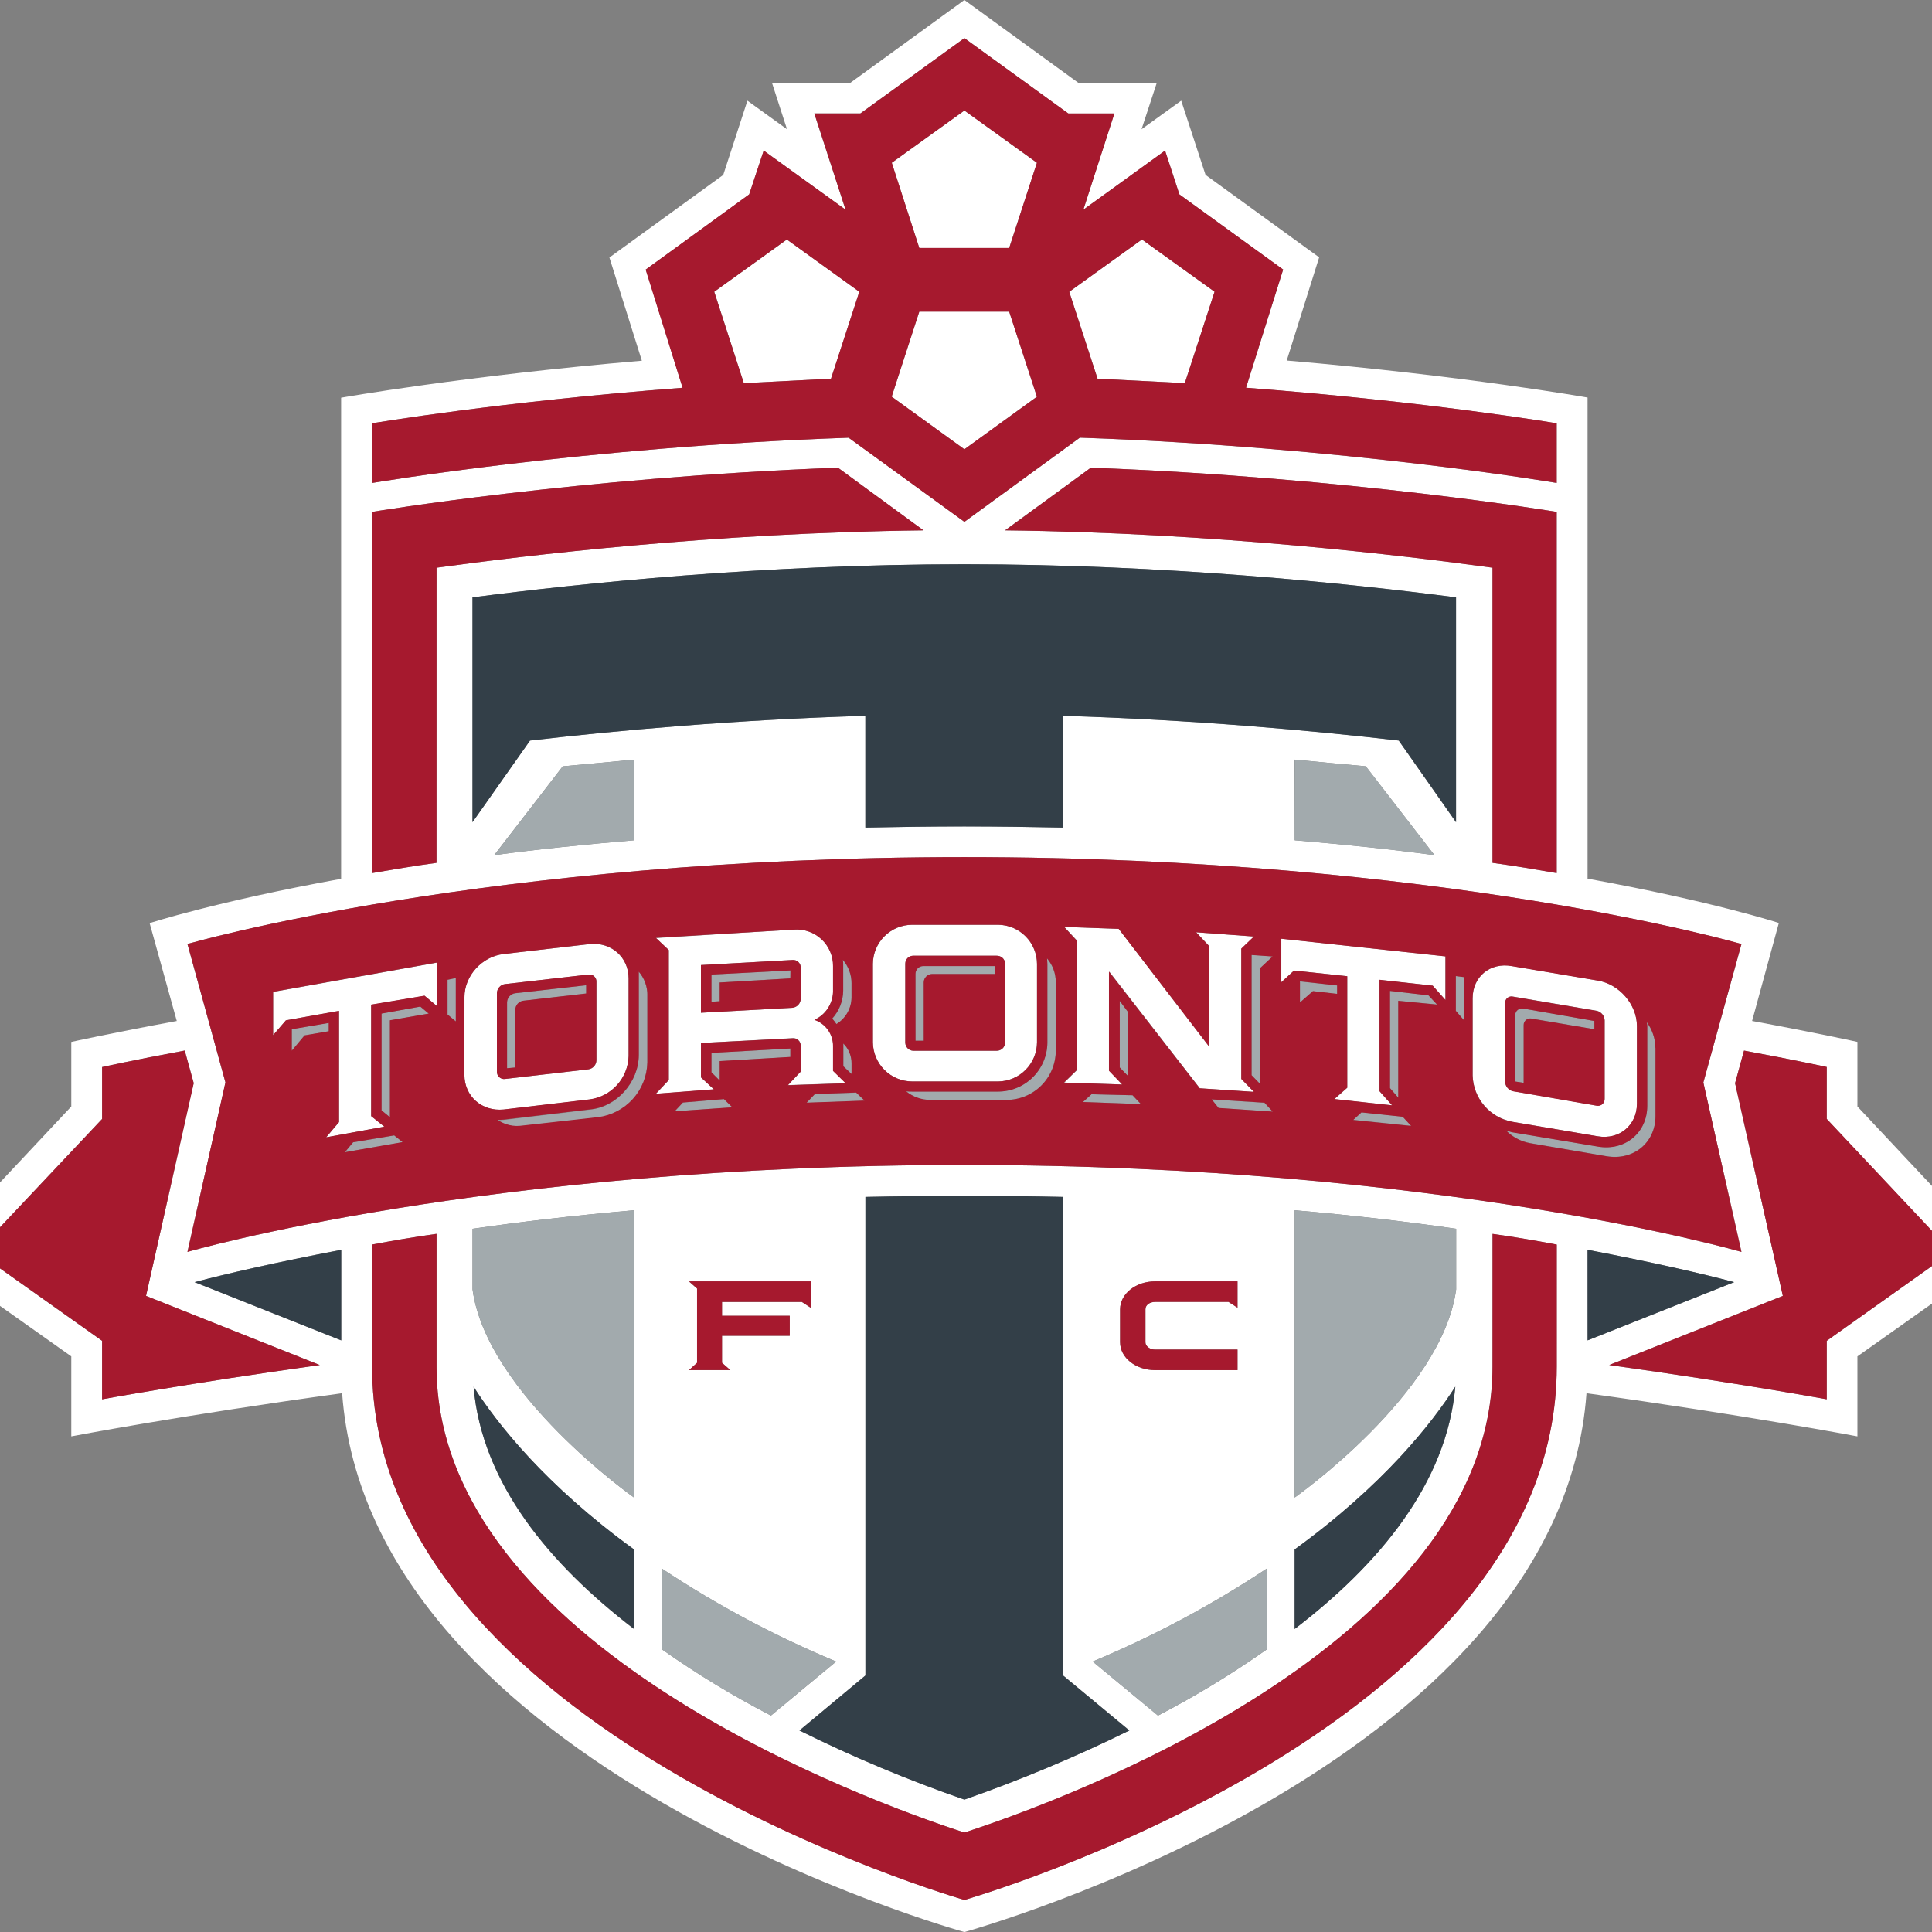
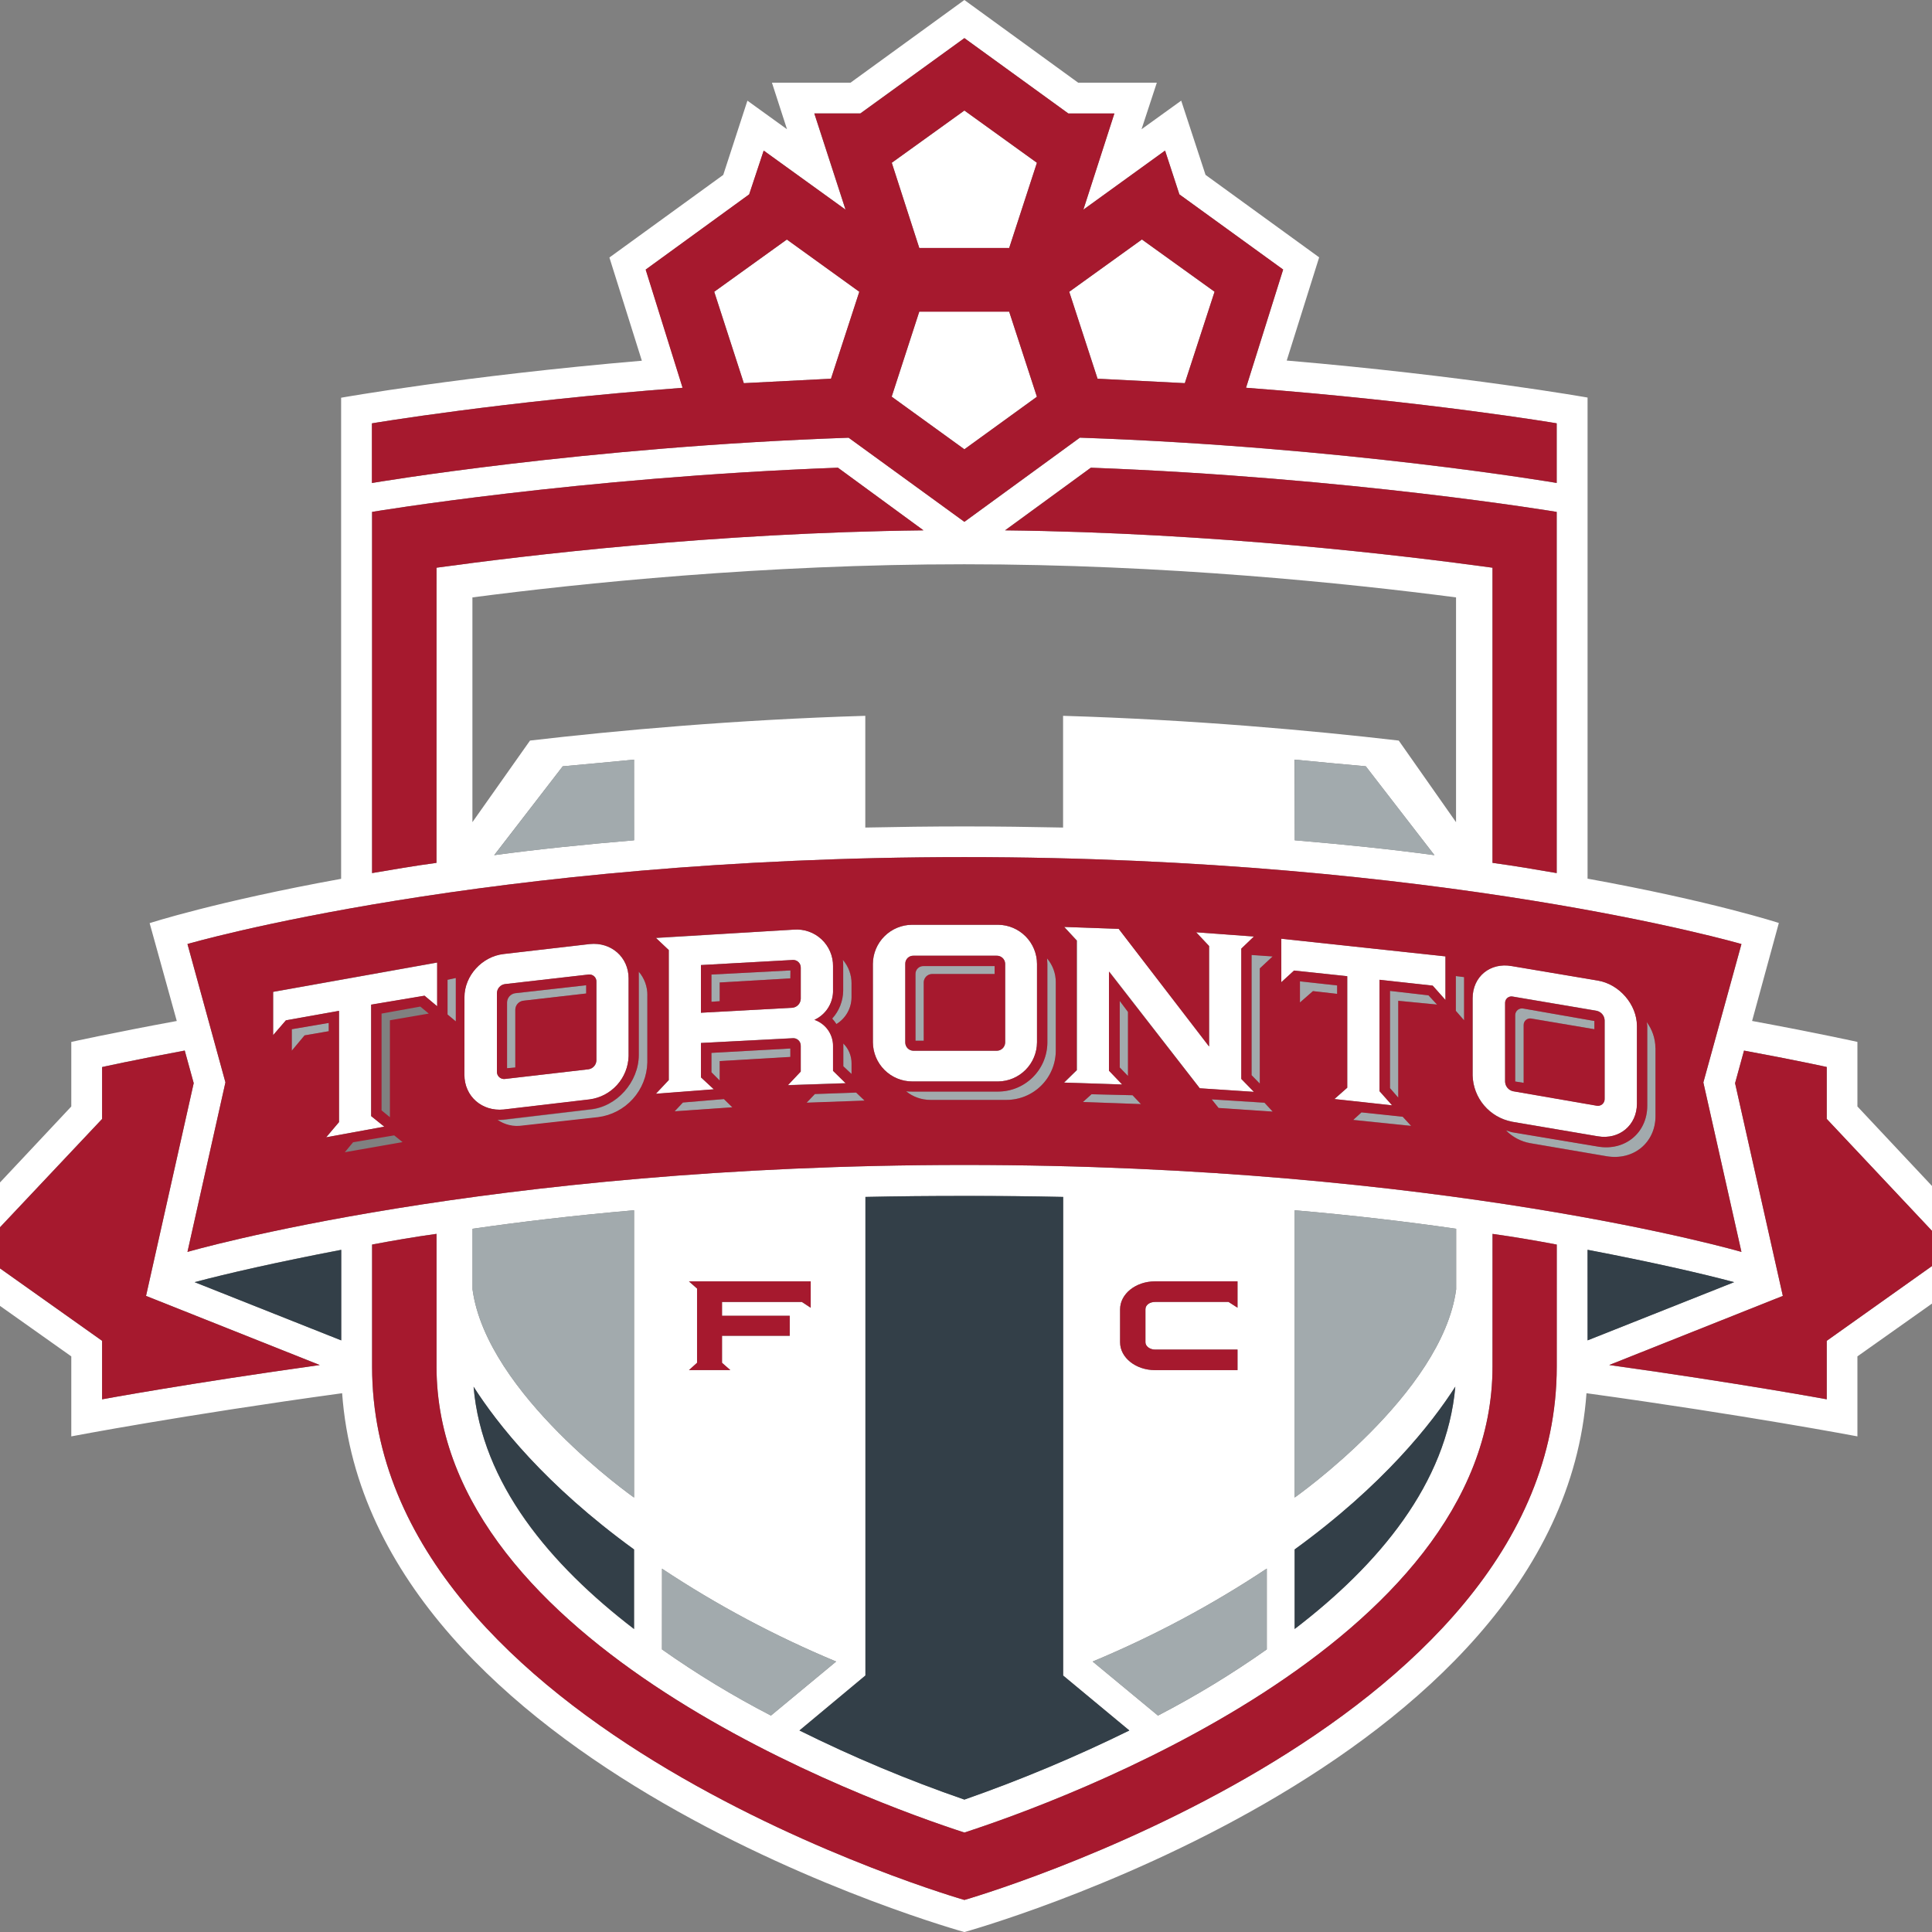
<svg xmlns="http://www.w3.org/2000/svg" width="500" height="500" viewBox="0 0 500 500" fill="none">
  <rect x="0" y="0" width="500" height="500" fill="#808080" stroke="none" />
  <g clip-path="url(#clip0_2284_7651)">
    <rect width="500" height="500" fill="none" />
    <g clip-path="url(#clip1_2284_7651)">
      <path d="M480.698 286.357V269.644C480.698 269.644 470.446 267.367 453.441 264.222L460.364 238.865C460.364 238.865 443.21 233.266 410.859 227.396V102.887C410.859 102.887 378.992 97.231 333.002 93.311L341.397 66.602L311.992 45.257L305.695 26.047L295.429 33.447L299.384 21.401H279.029L249.581 0L220.111 21.401H199.777L203.676 33.447L193.431 26.054L187.177 45.264L157.714 66.644L166.11 93.353C120.091 97.274 88.281 102.93 88.281 102.93V227.439C55.944 233.309 38.726 238.908 38.726 238.908L45.749 264.23C28.673 267.374 18.449 269.651 18.449 269.651V286.357L-18 325.211L18.449 351.03V371.734C18.449 371.734 47.221 366.227 88.544 360.564C95.588 457.582 249.574 500.014 249.574 500.014C249.574 500.014 403.566 457.596 410.582 360.564C451.912 366.256 480.698 371.734 480.698 371.734V351.03L517.161 325.218L480.698 286.357ZM164.089 217.464C151.09 218.553 139.031 219.805 127.889 221.313L145.633 198.318C151.83 197.756 157.942 197.201 164.089 196.589V217.464ZM137.167 191.659L122.261 212.775V154.605C150.173 150.962 197.678 146.031 249.545 146.031C301.412 146.031 348.946 150.962 376.822 154.605V212.782L361.995 191.659C339.227 189.019 308.74 186.258 275.123 185.255V214.17C266.848 213.999 258.311 213.878 249.552 213.878C240.794 213.878 232.221 213.999 223.939 214.17V185.255C190.286 186.266 159.799 189.026 137.138 191.659H137.167ZM334.994 196.582C341.106 197.194 347.274 197.749 353.443 198.311L371.244 221.313C360.131 219.805 348.071 218.553 335.079 217.464L334.994 196.582ZM260.075 137.245L282.309 121.044C349.572 123.563 402.876 132.478 402.876 132.478V225.952C397.697 225.063 392.112 224.102 386.263 223.305V146.921C363.354 143.783 314.596 137.878 260.139 137.252L260.075 137.245ZM96.292 109.554C96.292 109.554 129.49 103.926 176.69 100.347L167.134 69.754L193.922 50.295L197.643 38.975L218.809 54.25L210.727 29.349H222.644L249.581 9.861L276.482 29.37H288.385L280.352 54.272L301.519 38.975L305.233 50.309L332.077 69.768L322.472 100.361C369.679 103.919 402.869 109.568 402.869 109.568V124.993C402.869 124.993 348.085 115.658 279.47 113.275L249.588 135.06L219.656 113.275C151.09 115.658 96.306 124.993 96.306 124.993L96.292 109.554ZM96.292 132.478C96.292 132.478 149.532 123.563 216.853 121.044L238.987 137.252C184.537 137.878 135.765 143.783 112.962 146.921V223.305C107.057 224.102 101.507 225.063 96.292 225.952V132.478ZM249.581 221.818C373.449 221.818 450.695 244.337 450.695 244.337L440.827 280.138L450.688 323.994C450.688 323.994 373.442 301.49 249.581 301.49C125.719 301.49 48.516 323.994 48.516 323.994L58.342 280.131L48.516 244.308C48.516 244.308 125.705 221.818 249.581 221.818ZM410.859 323.46C427.508 326.655 440.257 329.565 448.795 331.82L410.895 346.868L410.859 323.46ZM298.965 349.266H320.266V354.588H298.922C293.942 354.588 289.879 351.379 289.879 347.387V338.85C289.879 334.837 293.97 331.614 298.922 331.614H320.266V338.423L317.94 336.936H298.965C297.542 336.936 296.439 337.711 296.439 338.85V347.387C296.439 348.384 297.556 349.28 298.965 349.28V349.266ZM327.844 405.942V426.86C318.86 433.205 309.454 438.929 299.69 443.992L282.778 430.005C298.534 423.442 313.625 415.384 327.844 405.942V405.942ZM292.27 447.827C278.413 454.644 264.158 460.617 249.581 465.714C234.984 460.668 220.726 454.693 206.892 447.827L223.967 433.598V309.764C232.292 309.579 240.78 309.508 249.581 309.508C258.382 309.508 266.877 309.579 275.151 309.764V433.633L292.27 447.827ZM122.29 333.699V318.003C135.011 316.168 148.878 314.531 164.096 313.215V387.565C164.096 387.565 125.961 360.77 122.29 333.699V333.699ZM164.096 400.983V421.616C142.339 404.939 124.687 383.943 122.56 358.899C128.657 368.447 141.108 384.335 164.096 401.012V400.983ZM204.38 340.536V345.708H186.857V352.702L188.991 354.595H178.305L180.396 352.702V333.492L178.305 331.657H209.809V338.465L207.539 336.978H186.857V340.536H204.38ZM171.339 405.992C185.559 415.414 200.647 423.455 216.397 430.005L199.528 443.985C189.74 438.935 180.314 433.213 171.318 426.86L171.339 405.992ZM335.051 401.012C358.046 384.306 370.532 368.419 376.63 358.857C374.438 383.901 356.851 404.896 335.051 421.574V401.012ZM335.051 387.593V313.215C350.305 314.531 364.179 316.168 376.85 318.003V333.699C373.222 360.77 335.051 387.565 335.051 387.565V387.593ZM88.309 346.889L50.366 331.82C58.904 329.544 71.654 326.634 88.309 323.439V346.889ZM26.411 362.151V347.003L-6.012 323.994L26.425 289.558V276.133C26.425 276.133 34.365 274.375 47.812 271.864L50.131 280.295L37.794 335.378L82.753 353.264C48.993 357.967 26.425 362.136 26.425 362.136L26.411 362.151ZM402.869 353.67C402.869 447.763 249.574 491.697 249.574 491.697C249.574 491.697 96.292 447.728 96.292 353.67V322.08C101.507 321.098 107.057 320.131 112.962 319.312V353.67C112.976 425.807 225.39 466.439 249.581 474.259C273.735 466.432 386.263 425.807 386.263 353.684V319.327C392.112 320.145 397.697 321.112 402.876 322.094L402.869 353.67ZM472.758 346.989V362.136C472.758 362.136 450.168 357.967 416.466 353.264L461.396 335.378L449.037 280.316L451.349 271.885C464.768 274.361 472.758 276.154 472.758 276.154V289.587L505.13 324.022L472.758 346.989Z" fill="white" />
      <path d="M203.648 61.984L184.85 75.502L192.499 99.166L215.074 98.006L222.395 75.502L203.648 61.984Z" fill="white" />
      <path d="M261.171 64.183L268.35 42.134L249.588 28.602L230.776 42.134L237.912 64.183H261.171Z" fill="white" />
      <path d="M306.627 99.159L314.325 75.509L295.521 61.977L276.717 75.509L284.045 98.006L306.627 99.159Z" fill="white" />
      <path d="M268.35 102.66L261.171 80.632H237.912L230.762 102.66L249.588 116.27L268.35 102.66Z" fill="white" />
      <path d="M236.063 279.882H258.332C260.994 279.847 263.537 278.769 265.414 276.88C267.291 274.991 268.352 272.442 268.371 269.779V249.452C268.36 246.785 267.301 244.229 265.423 242.335C263.546 240.442 260.999 239.361 258.332 239.328H236.063C233.378 239.339 230.805 240.408 228.903 242.303C227.001 244.199 225.923 246.767 225.903 249.452V269.779C225.929 272.46 227.009 275.024 228.911 276.914C230.812 278.805 233.381 279.871 236.063 279.882V279.882ZM234.291 249.374C234.293 249.102 234.349 248.833 234.456 248.584C234.563 248.334 234.719 248.108 234.914 247.919C235.11 247.73 235.341 247.582 235.594 247.484C235.848 247.385 236.118 247.339 236.39 247.346H257.941C258.5 247.329 259.043 247.531 259.454 247.911C259.865 248.29 260.111 248.815 260.139 249.374V269.815C260.126 270.388 259.888 270.933 259.477 271.332C259.066 271.732 258.514 271.953 257.941 271.949H236.383C235.823 271.94 235.289 271.711 234.896 271.312C234.504 270.912 234.284 270.375 234.284 269.815L234.291 249.374Z" fill="white" />
      <path d="M391.251 290.291L413.499 294.069C419.098 295.03 423.652 291.188 423.652 285.638V265.539C423.652 259.982 419.098 254.682 413.499 253.764L391.251 250C385.694 248.997 381.126 252.704 381.126 258.339V278.345C381.211 281.186 382.26 283.913 384.1 286.079C385.94 288.244 388.461 289.72 391.251 290.263V290.291ZM389.515 259.591C389.502 259.335 389.549 259.079 389.653 258.844C389.756 258.609 389.913 258.402 390.11 258.238C390.308 258.075 390.541 257.959 390.79 257.901C391.04 257.843 391.3 257.844 391.55 257.904L413.179 261.569C413.754 261.685 414.273 261.99 414.654 262.437C415.034 262.883 415.254 263.444 415.277 264.03V284.322C415.293 284.589 415.247 284.857 415.142 285.103C415.038 285.35 414.878 285.569 414.675 285.744C414.472 285.919 414.231 286.045 413.972 286.111C413.712 286.178 413.441 286.184 413.179 286.129L391.55 282.387C390.991 282.254 390.49 281.944 390.123 281.503C389.756 281.061 389.543 280.513 389.515 279.939V259.591Z" fill="white" />
      <path d="M130.337 287.154L152.62 284.535C155.347 284.169 157.855 282.847 159.697 280.803C161.54 278.76 162.597 276.129 162.68 273.379V253.202C162.68 247.702 158.127 243.768 152.62 244.337L130.337 246.884C124.751 247.51 120.184 252.49 120.184 258.054V278.153C120.184 283.767 124.751 287.709 130.337 287.154V287.154ZM128.629 257.037C128.632 256.462 128.843 255.909 129.222 255.477C129.601 255.046 130.123 254.766 130.692 254.689L152.321 252.22C152.584 252.183 152.853 252.204 153.106 252.283C153.36 252.362 153.593 252.496 153.789 252.675C153.985 252.855 154.139 253.076 154.239 253.322C154.34 253.568 154.385 253.833 154.37 254.098V274.375C154.363 274.947 154.153 275.498 153.778 275.929C153.403 276.36 152.887 276.644 152.321 276.73L130.692 279.235C130.42 279.269 130.144 279.241 129.883 279.155C129.623 279.068 129.385 278.924 129.187 278.734C128.99 278.544 128.837 278.312 128.74 278.055C128.644 277.798 128.606 277.523 128.629 277.25V257.037Z" fill="white" />
      <path d="M87.747 261.604V290.398L84.425 294.332L99.465 291.579L96.064 288.847V260.018L109.881 257.705L113.147 260.437V249.118L70.693 256.709V267.894L74.009 264.059L87.747 261.604Z" fill="white" />
      <path d="M348.669 252.64V281.519L345.353 284.45L360.294 286.079L357.036 282.415V253.586L370.767 255.08L374.068 258.794V247.51L331.607 242.935V254.191L334.901 251.181L348.669 252.64Z" fill="white" />
      <path d="M275.429 280.167L290.491 280.665L287.083 277.129V251.451L310.533 281.654L324.542 282.586L321.277 279.235V245.518L324.542 242.38L309.58 241.277L312.924 244.828V270.832L289.53 240.388L275.429 239.89L278.73 243.412V276.951L275.429 280.167Z" fill="white" />
      <path d="M169.745 283.077L184.736 281.924L181.407 278.829V269.922L205.106 268.669C205.381 268.637 205.659 268.665 205.922 268.751C206.185 268.837 206.426 268.979 206.629 269.166C206.832 269.354 206.992 269.584 207.097 269.84C207.203 270.095 207.252 270.371 207.24 270.647V277.3L203.932 280.807L218.873 280.309L215.615 277.108V270.704C215.627 269.208 215.167 267.747 214.301 266.527C213.435 265.307 212.207 264.391 210.791 263.91C212.188 263.269 213.38 262.253 214.232 260.973C215.084 259.694 215.563 258.203 215.615 256.667V250.021C215.623 248.719 215.36 247.429 214.843 246.233C214.327 245.037 213.568 243.961 212.614 243.074C211.661 242.186 210.533 241.506 209.303 241.077C208.073 240.648 206.768 240.479 205.469 240.58L169.753 242.771L173.082 245.874V279.541L169.745 283.077ZM181.407 249.758L205.106 248.442C205.383 248.415 205.662 248.448 205.925 248.538C206.187 248.628 206.428 248.774 206.63 248.964C206.832 249.155 206.991 249.387 207.097 249.644C207.202 249.901 207.251 250.178 207.24 250.455V258.481C207.228 259.062 207.005 259.619 206.612 260.047C206.219 260.475 205.684 260.745 205.106 260.807L181.407 262.095V249.758Z" fill="white" />
      <path d="M164.089 196.589C157.949 197.201 151.838 197.756 145.641 198.318L127.918 221.313C139.066 219.805 151.126 218.553 164.118 217.464L164.089 196.589Z" fill="#A2AAAD" />
      <path d="M122.29 333.691C125.961 360.77 164.089 387.565 164.089 387.565V313.215C148.878 314.531 135.011 316.168 122.29 318.003V333.691Z" fill="#A2AAAD" />
      <path d="M171.318 426.86C180.307 433.215 189.726 438.939 199.507 443.992L216.39 430.005C200.634 423.441 185.541 415.386 171.318 405.949V426.86Z" fill="#A2AAAD" />
      <path d="M353.5 198.318C347.331 197.756 341.17 197.201 335.051 196.589V217.457C348.043 218.553 360.088 219.805 371.223 221.32L353.5 198.318Z" fill="#A2AAAD" />
      <path d="M335.051 387.565C335.051 387.565 373.222 360.77 376.85 333.699V318.003C364.179 316.175 350.305 314.531 335.051 313.208V387.565Z" fill="#A2AAAD" />
      <path d="M299.669 443.992C309.44 438.93 318.853 433.206 327.844 426.86V405.949C313.623 415.386 298.532 423.441 282.778 430.005L299.669 443.992Z" fill="#A2AAAD" />
      <path d="M239.036 254.269C239.044 253.702 239.27 253.159 239.667 252.755C240.065 252.35 240.604 252.115 241.171 252.099H257.407V250H238.987C238.717 249.992 238.449 250.039 238.198 250.137C237.947 250.236 237.718 250.384 237.526 250.572C237.333 250.761 237.181 250.986 237.077 251.235C236.974 251.484 236.921 251.751 236.923 252.021V269.317H239.058L239.036 254.269Z" fill="#A2AAAD" />
      <path d="M271.06 249.452V269.779C271.045 273.149 269.698 276.376 267.311 278.755C264.925 281.135 261.695 282.474 258.325 282.479H236.063C235.545 282.491 235.027 282.469 234.512 282.415C236.29 283.863 238.515 284.647 240.808 284.635H260.466C263.844 284.641 267.086 283.306 269.481 280.923C271.875 278.541 273.226 275.306 273.237 271.928V254.269C273.255 252.004 272.454 249.808 270.982 248.086C270.982 248.463 271.06 249.004 271.06 249.509" fill="#A2AAAD" />
      <path d="M394.317 265.247C394.315 264.992 394.371 264.74 394.48 264.51C394.589 264.28 394.749 264.077 394.947 263.917C395.145 263.757 395.377 263.644 395.626 263.586C395.874 263.528 396.132 263.527 396.381 263.582L412.631 266.364V264.23L394.211 261.014C393.957 260.964 393.696 260.972 393.446 261.035C393.195 261.099 392.963 261.218 392.764 261.382C392.565 261.547 392.405 261.754 392.296 261.988C392.187 262.222 392.131 262.477 392.133 262.736V279.882L394.317 280.231V265.247Z" fill="#A2AAAD" />
      <path d="M426.163 264.479C426.3 265 426.356 265.54 426.327 266.079V286.157C426.327 293.116 420.557 297.925 413.52 296.709L391.258 292.988L389.75 292.518C391.452 294.261 393.66 295.423 396.06 295.841L415.719 299.199C422.748 300.423 428.454 295.691 428.454 288.811V271.223C428.425 268.79 427.625 266.429 426.17 264.479" fill="#A2AAAD" />
      <path d="M131.226 259.392V276.467L133.36 276.275V261.334C133.364 260.748 133.584 260.185 133.978 259.752C134.372 259.318 134.912 259.046 135.495 258.986L151.702 257.115V254.98L133.318 257.072C132.748 257.156 132.225 257.438 131.843 257.869C131.46 258.299 131.242 258.851 131.226 259.427" fill="#A2AAAD" />
      <path d="M165.313 252.896V273.045C165.313 280.067 159.621 286.563 152.62 287.182L130.337 289.843C129.814 289.891 129.289 289.91 128.764 289.9C130.619 291.189 132.897 291.721 135.132 291.387L154.776 289.203C158.241 288.759 161.433 287.089 163.772 284.494C166.112 281.899 167.443 278.551 167.526 275.058V257.57C167.548 255.327 166.754 253.153 165.292 251.451C165.292 251.893 165.292 252.362 165.292 252.874" fill="#A2AAAD" />
      <path d="M75.517 271.921L78.797 267.958L85.079 266.876V264.713L75.517 266.336V271.921Z" fill="#A2AAAD" />
-       <path d="M98.711 262.316V287.36L100.924 289.131V264.059L110.934 262.316L108.75 260.501L98.711 262.316Z" fill="#A2AAAD" />
      <path d="M115.829 262.572L117.985 264.358V253.123L115.829 253.593V262.572Z" fill="#A2AAAD" />
-       <path d="M91.412 295.627L89.256 298.203L104.218 295.584L102.034 293.841L91.412 295.627Z" fill="#A2AAAD" />
      <path d="M339.789 256.51L346.05 257.236V255.052L336.424 253.991V259.47L339.789 256.51Z" fill="#A2AAAD" />
      <path d="M369.664 257.592L359.704 256.439V281.583L361.867 284.044V258.986L371.877 259.975L369.664 257.592Z" fill="#A2AAAD" />
      <path d="M376.786 261.604L378.921 264.059V252.874L376.786 252.604V261.604Z" fill="#A2AAAD" />
      <path d="M350.213 289.807L365.196 291.358L363.005 288.982L352.361 287.865L350.213 289.807Z" fill="#A2AAAD" />
      <path d="M313.585 284.535L315.364 286.762L329.373 287.708L327.246 285.403L313.585 284.535Z" fill="#A2AAAD" />
      <path d="M323.923 278.253L326.058 280.444V250.626L329.373 247.51L323.923 247.133V278.253Z" fill="#A2AAAD" />
      <path d="M293.081 283.447L282.458 283.19L280.238 285.197L295.251 285.738L293.081 283.447Z" fill="#A2AAAD" />
      <path d="M291.921 261.903L289.772 259.036V276.268L291.921 278.488V261.903Z" fill="#A2AAAD" />
      <path d="M220.41 277.982V275.265C220.421 274.301 220.238 273.345 219.871 272.454C219.504 271.563 218.962 270.755 218.276 270.078V275.969L220.41 277.982Z" fill="#A2AAAD" />
      <path d="M186.23 274.603L204.544 273.55V271.366L184.103 272.483V277.52L186.23 279.64V274.603Z" fill="#A2AAAD" />
      <path d="M187.369 284.45L176.761 285.339L174.598 287.616L189.553 286.556L187.369 284.45Z" fill="#A2AAAD" />
      <path d="M215.373 263.653C215.765 264.106 216.131 264.581 216.468 265.076C217.644 264.358 218.619 263.354 219.302 262.157C219.985 260.96 220.354 259.61 220.374 258.232V254.625C220.394 252.367 219.593 250.18 218.119 248.47C218.199 248.957 218.23 249.45 218.212 249.943V256.467C218.176 259.139 217.164 261.705 215.366 263.682" fill="#A2AAAD" />
      <path d="M186.23 254.248L204.544 253.202V251.146L184.103 252.22V259.242L186.23 259.093V254.248Z" fill="#A2AAAD" />
      <path d="M210.883 283.162L208.735 285.403L223.733 284.862L221.577 282.785L210.883 283.162Z" fill="#A2AAAD" />
      <path d="M472.758 289.565V276.126C472.758 276.126 464.768 274.375 451.349 271.899L449.037 280.338L461.396 335.378L416.466 353.264C450.168 357.967 472.758 362.136 472.758 362.136V347.01L505.13 323.994L472.758 289.565Z" fill="#A6192E" />
      <path d="M50.131 280.33L47.812 271.899C34.365 274.375 26.425 276.168 26.425 276.168V289.601L-6.004 323.994L26.425 346.996V362.144C26.425 362.144 48.993 357.974 82.753 353.271L37.794 335.378L50.131 280.33Z" fill="#A6192E" />
      <path d="M112.976 146.921C135.779 143.783 184.551 137.878 239.001 137.252L216.853 121.037C149.532 123.563 96.292 132.478 96.292 132.478V225.952C101.507 225.063 107.057 224.102 112.962 223.305L112.976 146.921Z" fill="#A6192E" />
      <path d="M402.869 225.952V132.485C402.869 132.485 349.565 123.563 282.309 121.044L260.139 137.252C314.596 137.878 363.354 143.783 386.256 146.921V223.305C392.112 224.102 397.697 225.063 402.876 225.952" fill="#A6192E" />
      <path d="M386.256 353.684C386.256 425.807 273.728 466.44 249.581 474.259C225.39 466.432 112.976 425.807 112.976 353.684V319.327C107.071 320.145 101.514 321.112 96.299 322.094V353.684C96.299 447.784 249.588 491.711 249.588 491.711C249.588 491.711 402.891 447.749 402.891 353.684V322.094C397.704 321.112 392.119 320.145 386.27 319.327L386.256 353.684Z" fill="#A6192E" />
      <path d="M249.581 135.046L279.463 113.26C348.085 115.637 402.869 124.979 402.869 124.979V109.547C402.869 109.547 369.657 103.926 322.472 100.347L332.077 69.754L305.219 50.302L301.519 38.968L280.381 54.257L288.413 29.356H276.475L249.581 9.868L222.673 29.363H210.755L218.838 54.264L197.643 38.968L193.872 50.302L167.085 69.775L176.64 100.368C129.461 103.926 96.242 109.568 96.242 109.568V125C96.242 125 151.026 115.658 219.606 113.282L249.581 135.046ZM295.528 61.977L314.333 75.495L306.627 99.166L284.045 98.013L276.717 75.516L295.528 61.977ZM249.581 28.601L268.357 42.12L261.178 64.175H237.912L230.798 42.12L249.581 28.601ZM237.905 80.668H261.171L268.35 102.688L249.581 116.277L230.769 102.659L237.905 80.668ZM192.499 99.166L184.836 75.509L203.633 61.991L222.381 75.509L215.053 98.006L192.499 99.166Z" fill="#A6192E" />
      <path d="M391.55 282.415L413.179 286.158C413.441 286.214 413.713 286.209 413.973 286.143C414.233 286.077 414.474 285.951 414.678 285.776C414.881 285.601 415.041 285.381 415.145 285.134C415.249 284.886 415.294 284.618 415.277 284.35V264.059C415.252 263.474 415.032 262.914 414.652 262.469C414.271 262.025 413.752 261.72 413.179 261.604L391.55 257.933C391.3 257.873 391.041 257.872 390.791 257.93C390.542 257.987 390.309 258.103 390.112 258.267C389.915 258.431 389.759 258.638 389.657 258.873C389.554 259.108 389.508 259.363 389.522 259.619V279.975C389.548 280.547 389.761 281.094 390.127 281.535C390.493 281.975 390.992 282.284 391.55 282.415V282.415ZM392.133 262.728C392.131 262.47 392.187 262.215 392.296 261.981C392.405 261.747 392.565 261.54 392.764 261.375C392.963 261.211 393.195 261.092 393.446 261.028C393.696 260.965 393.957 260.957 394.21 261.007L412.624 264.23V266.364L396.381 263.625C396.132 263.566 395.874 263.565 395.626 263.622C395.377 263.678 395.145 263.791 394.947 263.95C394.748 264.11 394.589 264.314 394.481 264.544C394.373 264.775 394.32 265.028 394.324 265.283V280.238L392.133 279.896V262.728Z" fill="#A6192E" />
      <path d="M48.516 323.994C48.516 323.994 125.691 301.49 249.581 301.49C373.471 301.49 450.681 323.994 450.681 323.994L440.827 280.138L450.681 244.308C450.681 244.308 373.442 221.818 249.581 221.818C125.719 221.818 48.516 244.308 48.516 244.308L58.342 280.11L48.516 323.994ZM75.517 271.914V266.364L85.079 264.742V266.876L78.825 267.958L75.517 271.914ZM89.241 298.196L91.376 295.62L102.013 293.834L104.19 295.578L89.241 298.196ZM100.91 264.045V289.132L98.747 287.36V262.316L108.786 260.502L110.963 262.316L100.91 264.045ZM174.598 287.602L176.732 285.325L187.34 284.436L189.525 286.57L174.598 287.602ZM186.259 279.64L184.124 277.506V272.483L204.544 271.345V273.529L186.259 274.61V279.64ZM280.267 285.197L282.487 283.191L293.109 283.447L295.279 285.738L280.267 285.197ZM291.921 278.459L289.786 276.247V259.036L291.921 261.882V278.459ZM315.364 286.734L313.585 284.507L327.246 285.375L329.38 287.68L315.364 286.734ZM336.424 259.441V253.963L346.05 255.023V257.207L339.789 256.496L336.424 259.441ZM350.212 289.843L352.347 287.886L363.019 289.011L365.203 291.387L350.212 289.843ZM361.867 259.015V284.073L359.732 281.611V256.446L369.693 257.592L371.92 259.982L361.867 259.015ZM428.44 271.252V288.84C428.44 295.72 422.748 300.451 415.711 299.227L396.053 295.869C393.651 295.45 391.442 294.288 389.735 292.547C390.269 292.71 390.724 292.845 391.236 293.016L413.499 296.737C420.557 297.954 426.305 293.18 426.305 286.179V266.08C426.334 265.541 426.279 265.001 426.142 264.479C427.598 266.428 428.395 268.791 428.418 271.224L428.44 271.252ZM381.105 258.367C381.105 252.739 385.673 249.032 391.215 250.029L413.477 253.771C419.077 254.689 423.63 259.982 423.63 265.532V285.638C423.63 291.181 419.077 295.037 413.477 294.069L391.215 290.291C388.427 289.745 385.908 288.267 384.071 286.101C382.233 283.934 381.188 281.207 381.105 278.367V258.367ZM376.765 252.604L378.899 252.874V264.059L376.765 261.604V252.604ZM331.586 242.942L374.09 247.51V258.794L370.788 255.08L357.014 253.557V282.387L360.273 286.051L345.332 284.422L348.661 281.49V252.64L334.894 251.174L331.6 254.198L331.586 242.942ZM326.036 250.619V280.444L323.902 278.253V247.154L329.352 247.531L326.036 250.619ZM275.407 239.89L289.509 240.388L312.902 270.832V244.828L309.558 241.27L324.5 242.366L321.234 245.504V279.221L324.5 282.565L310.476 281.64L286.997 251.437V277.108L290.398 280.665L275.343 280.174L278.638 276.951V243.412L275.407 239.89ZM273.237 254.269V271.942C273.228 275.322 271.878 278.56 269.483 280.945C267.089 283.33 263.846 284.667 260.466 284.663H240.801C238.508 284.673 236.282 283.886 234.504 282.436C235.02 282.491 235.538 282.512 236.055 282.501H258.325C261.694 282.493 264.924 281.154 267.309 278.775C269.695 276.396 271.043 273.17 271.06 269.801V249.452C271.06 248.983 270.982 248.442 270.982 248.029C272.454 249.751 273.255 251.947 273.237 254.212V254.269ZM225.895 249.417C225.924 246.736 227.006 244.174 228.909 242.286C230.812 240.398 233.382 239.335 236.063 239.328H258.332C260.999 239.358 263.548 240.436 265.428 242.328C267.307 244.221 268.367 246.778 268.378 249.445V269.779C268.358 272.444 267.294 274.994 265.414 276.883C263.534 278.772 260.989 279.849 258.325 279.882H236.063C233.381 279.869 230.811 278.802 228.91 276.91C227.009 275.018 225.929 272.454 225.903 269.772L225.895 249.417ZM223.761 284.827L208.763 285.368L210.897 283.127L221.57 282.75L223.761 284.827ZM218.24 270.043C218.926 270.719 219.469 271.527 219.835 272.419C220.202 273.31 220.385 274.266 220.374 275.229V277.947L218.24 275.934V270.043V270.043ZM220.374 254.561V258.168C220.354 259.546 219.984 260.896 219.301 262.092C218.619 263.289 217.644 264.294 216.468 265.012C216.131 264.517 215.765 264.042 215.373 263.589C217.169 261.615 218.182 259.051 218.219 256.382V249.851C218.237 249.358 218.206 248.865 218.126 248.378C219.6 250.088 220.402 252.275 220.382 254.532L220.374 254.561ZM169.745 242.707L205.469 240.587C206.768 240.489 208.073 240.661 209.301 241.093C210.53 241.526 211.655 242.209 212.606 243.099C213.557 243.99 214.312 245.068 214.824 246.266C215.335 247.464 215.593 248.755 215.579 250.057V256.709C215.527 258.244 215.049 259.733 214.198 261.011C213.348 262.289 212.158 263.305 210.762 263.945C212.177 264.428 213.404 265.344 214.269 266.564C215.133 267.784 215.592 269.245 215.579 270.74V277.143L218.845 280.352L203.904 280.857L207.226 277.335V270.69C207.234 270.415 207.182 270.141 207.076 269.887C206.969 269.633 206.809 269.405 206.607 269.217C206.405 269.03 206.165 268.888 205.904 268.801C205.643 268.714 205.366 268.684 205.092 268.712L181.407 269.922V278.815L184.736 281.903L169.738 283.055L173.075 279.498V245.874L169.745 242.707ZM167.533 257.513V274.966C167.45 278.459 166.119 281.806 163.78 284.401C161.44 286.996 158.249 288.667 154.783 289.11L135.139 291.294C132.905 291.628 130.627 291.096 128.771 289.807C129.294 289.817 129.816 289.798 130.337 289.751L152.627 287.118C159.6 286.492 165.32 280.003 165.32 272.981V252.896C165.32 252.362 165.32 251.893 165.32 251.473C166.781 253.177 167.573 255.354 167.547 257.599L167.533 257.513ZM120.205 258.075C120.205 252.512 124.773 247.531 130.351 246.905L152.62 244.308C158.127 243.739 162.68 247.674 162.68 253.173V273.351C162.597 276.101 161.54 278.732 159.697 280.775C157.855 282.818 155.347 284.141 152.62 284.507L130.329 287.132C124.751 287.68 120.184 283.746 120.184 278.118L120.205 258.075ZM115.822 253.557L117.957 253.095V264.329L115.822 262.544V253.557ZM70.679 256.681L113.133 249.089V260.409L109.867 257.677L96.05 259.989V288.847L99.451 291.579L84.403 294.332L87.733 290.398V261.604L73.987 264.059L70.679 267.894V256.681Z" fill="#A6192E" />
      <path d="M207.233 258.474V250.448C207.239 250.172 207.187 249.898 207.08 249.643C206.973 249.388 206.814 249.159 206.613 248.97C206.412 248.781 206.173 248.636 205.912 248.545C205.651 248.454 205.374 248.419 205.099 248.442L181.4 249.758V262.095L205.099 260.8C205.676 260.734 206.21 260.461 206.602 260.032C206.994 259.603 207.218 259.047 207.233 258.467V258.474ZM204.544 253.195L186.259 254.269V259.114L184.124 259.263V252.206L204.58 251.146L204.544 253.195Z" fill="#A6192E" />
      <path d="M130.664 279.235L152.293 276.73C152.859 276.644 153.377 276.359 153.752 275.926C154.127 275.493 154.337 274.941 154.342 274.368V254.098C154.356 253.832 154.311 253.567 154.21 253.32C154.11 253.073 153.957 252.852 153.761 252.671C153.565 252.491 153.333 252.355 153.079 252.275C152.825 252.194 152.557 252.171 152.293 252.206L130.664 254.681C130.095 254.762 129.573 255.043 129.195 255.476C128.816 255.908 128.605 256.462 128.601 257.036V277.25C128.577 277.523 128.615 277.798 128.712 278.055C128.809 278.312 128.961 278.544 129.159 278.734C129.357 278.924 129.594 279.068 129.855 279.154C130.115 279.241 130.392 279.269 130.664 279.235V279.235ZM131.226 259.391C131.242 258.816 131.46 258.264 131.843 257.833C132.225 257.402 132.748 257.12 133.318 257.036L151.702 254.98V257.115L135.495 258.972C134.912 259.031 134.372 259.304 133.978 259.737C133.584 260.171 133.364 260.734 133.36 261.32V276.261L131.226 276.453V259.391Z" fill="#A6192E" />
      <path d="M236.383 271.921H257.926C258.495 271.929 259.045 271.713 259.457 271.321C259.869 270.929 260.112 270.391 260.132 269.822V249.374C260.106 248.813 259.86 248.284 259.447 247.904C259.034 247.523 258.488 247.32 257.926 247.339H236.383C236.11 247.332 235.839 247.379 235.585 247.477C235.332 247.576 235.1 247.725 234.904 247.914C234.709 248.104 234.553 248.331 234.447 248.581C234.34 248.832 234.285 249.102 234.284 249.374V269.822C234.293 270.376 234.517 270.904 234.909 271.296C235.3 271.688 235.829 271.912 236.383 271.921V271.921ZM236.923 252.049C236.921 251.78 236.974 251.512 237.077 251.264C237.181 251.015 237.333 250.789 237.526 250.601C237.719 250.412 237.947 250.264 238.198 250.166C238.449 250.068 238.717 250.021 238.987 250.029H257.407V252.063H241.199C240.632 252.08 240.094 252.315 239.696 252.719C239.298 253.124 239.072 253.666 239.065 254.233V269.345H236.931L236.923 252.049Z" fill="#A6192E" />
      <path d="M207.539 336.936L209.809 338.43V331.614H178.305L180.396 333.457V352.688L178.305 354.573H189.019L186.857 352.688V345.694H204.38V340.514H186.857V336.936H207.539Z" fill="#A6192E" />
      <path d="M298.965 336.936H317.94L320.266 338.43V331.614H298.922C293.941 331.614 289.879 334.844 289.879 338.85V347.388C289.879 351.379 293.97 354.588 298.922 354.588H320.266V349.273H298.965C297.542 349.273 296.439 348.376 296.439 347.388V338.85C296.439 337.711 297.556 336.936 298.965 336.936" fill="#A6192E" />
      <path d="M410.859 323.467V346.889L448.795 331.82C440.3 329.543 427.543 326.633 410.895 323.446" fill="#333F48" />
      <path d="M88.309 346.889V323.468C71.654 326.655 58.904 329.565 50.366 331.82L88.309 346.889Z" fill="#333F48" />
      <path d="M122.56 358.856C124.695 383.901 142.339 404.896 164.089 421.566V400.99C141.108 384.306 128.657 368.419 122.56 358.871" fill="#333F48" />
      <path d="M335.051 400.99V421.588C356.851 404.918 374.431 383.879 376.637 358.871C370.511 368.412 358.046 384.299 335.051 400.99" fill="#333F48" />
-       <path d="M122.29 154.598V212.789L137.167 191.659C159.82 189.019 190.307 186.265 223.967 185.255V214.177C232.213 214.013 240.758 213.885 249.545 213.885C258.332 213.885 266.834 214.013 275.116 214.177V185.255C308.733 186.273 339.234 189.026 361.995 191.659L376.822 212.789V154.598C348.975 150.962 301.469 146.024 249.581 146.024C197.692 146.024 150.208 150.962 122.297 154.598" fill="#333F48" />
      <path d="M275.144 309.764C266.863 309.579 258.344 309.494 249.588 309.508C240.787 309.508 232.313 309.579 223.975 309.764V433.626L206.899 447.856C220.73 454.728 234.989 460.702 249.588 465.742C264.164 460.644 278.42 454.671 292.277 447.856L275.137 433.626L275.144 309.764Z" fill="#333F48" />
    </g>
  </g>
  <defs>
    <clipPath id="clip0_2284_7651">
      <rect width="500" height="500" fill="white" />
    </clipPath>
    <clipPath id="clip1_2284_7651">
      <rect width="535.161" height="500" fill="white" transform="translate(-18)" />
    </clipPath>
  </defs>
</svg>